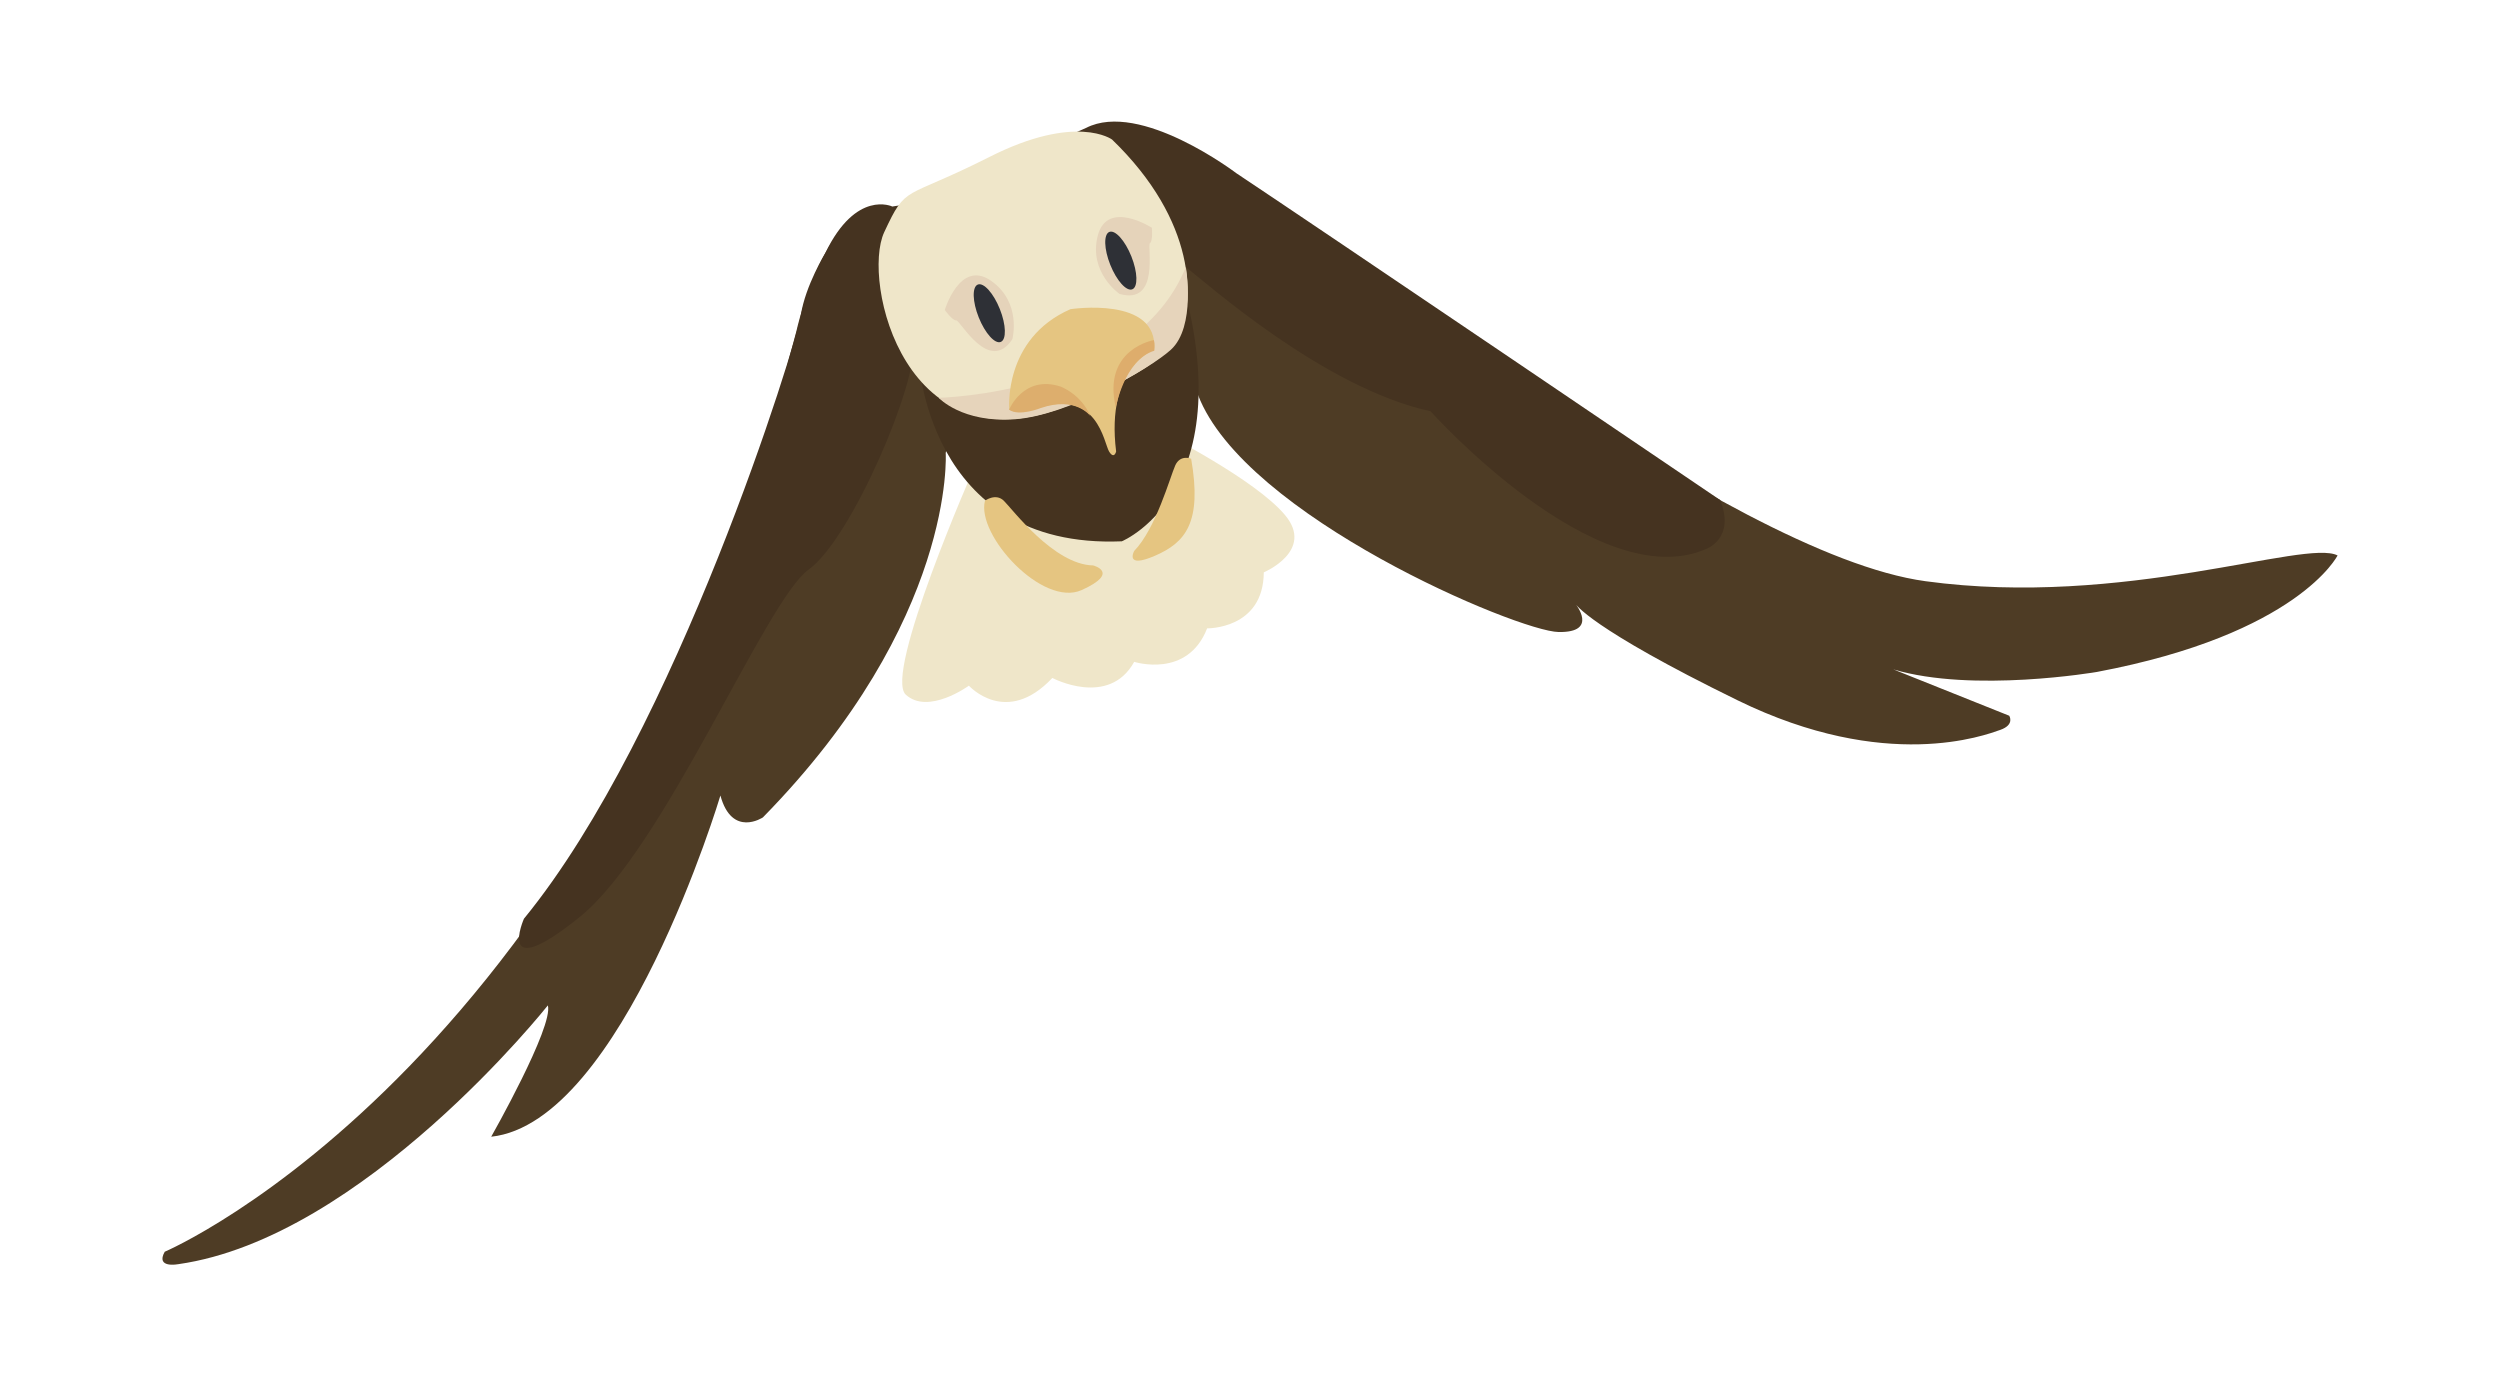
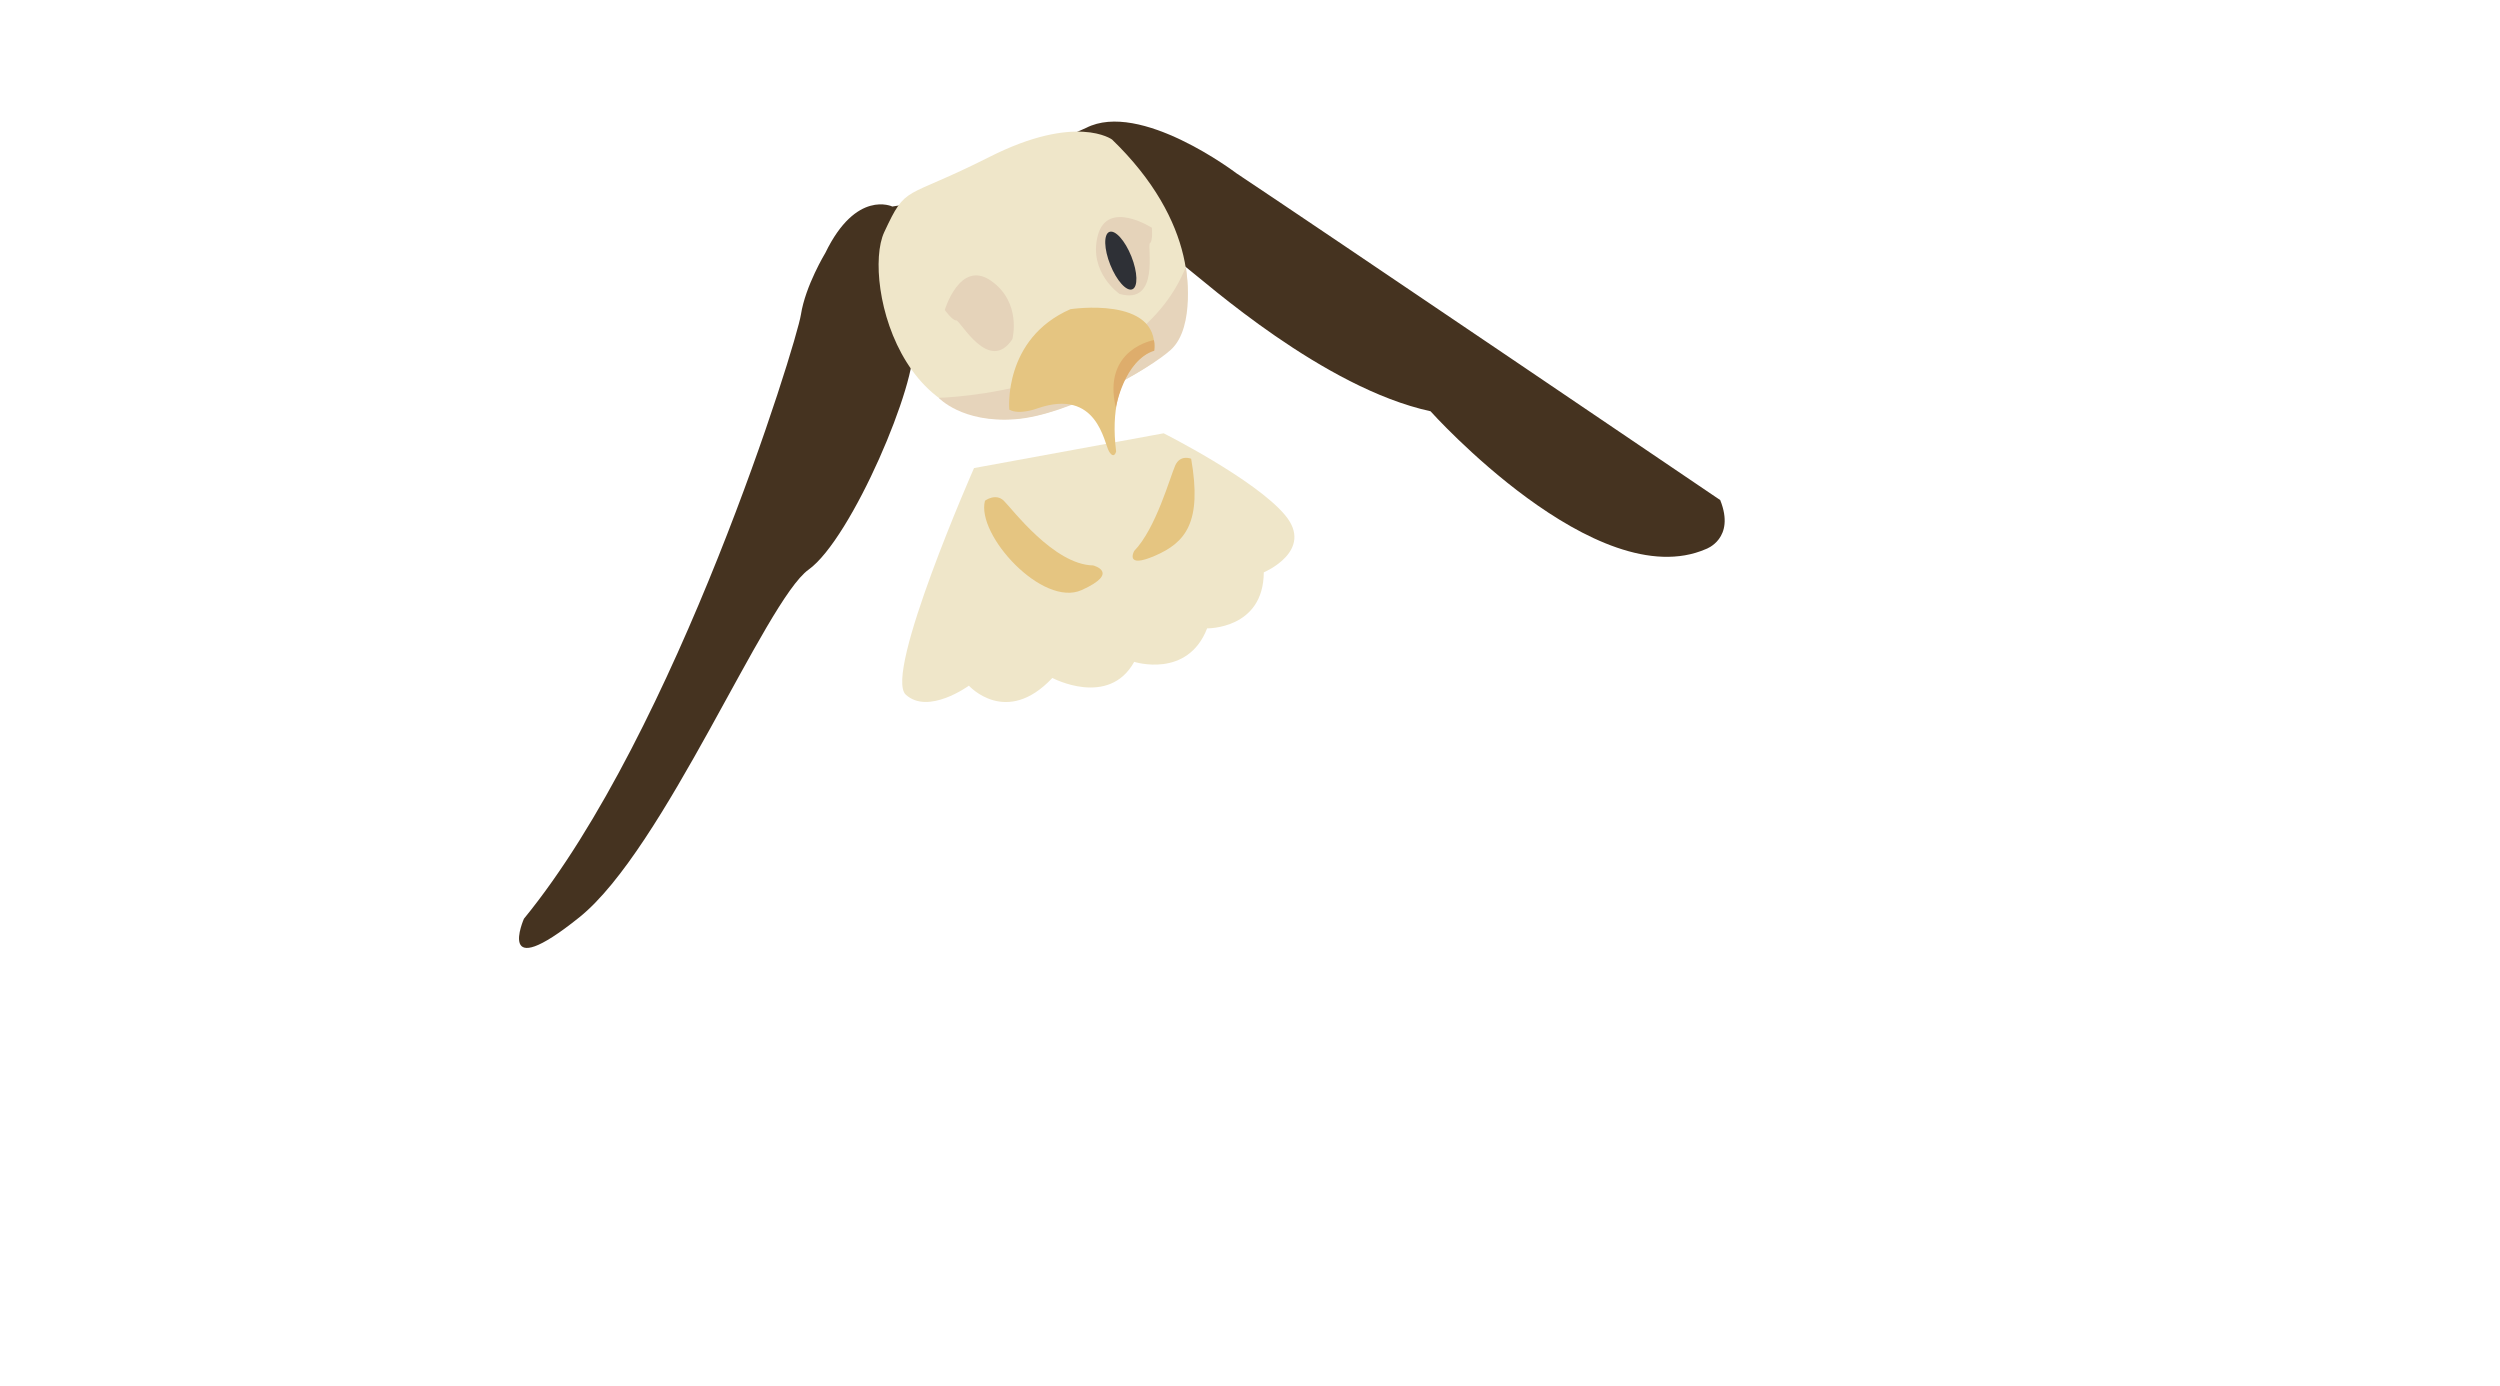
<svg xmlns="http://www.w3.org/2000/svg" id="Illustrations" viewBox="0 0 958 531.27">
  <defs>
    <style>
      .cls-1 {
        fill: #4e3c25;
      }

      .cls-2 {
        fill: #e5d3ba;
      }

      .cls-3 {
        fill: #e6d4bb;
      }

      .cls-4 {
        fill: #453320;
      }

      .cls-5 {
        fill: #2e3036;
      }

      .cls-6 {
        fill: #dead6c;
      }

      .cls-7 {
        fill: #ddae6d;
      }

      .cls-8 {
        fill: #e5c581;
      }

      .cls-9 {
        fill: #45331f;
      }

      .cls-10 {
        fill: #efe6c9;
      }
    </style>
  </defs>
  <g id="EAGLE_FLAP" data-name="EAGLE FLAP">
    <g id="EAGLE_FLAP-2" data-name="EAGLE FLAP">
      <path class="cls-10" d="M373.25,179.36s-34.78,78.94-26.15,86.84c8.63,7.89,24.18-3.45,24.18-3.45,0,0,14.25,15.91,31.98-2.96,0,0,21.56,11.47,31.37-6.17,0,0,20.41,6.54,27.94-12.83,0,0,21.59.37,21.71-21.46,0,0,19.61-8.26,8.14-21.96-11.47-13.69-46.51-31.33-46.51-31.33l-72.65,13.32Z" />
-       <path class="cls-1" d="M63.14,479.66s169.48-72.16,242.01-352.66c0,0,13.08-59.95,41.45-44.9,28.37,15.05,67.6-31.33,67.6-31.33,0,0,12.34-13.57,54.03,12.83,41.69,26.4,193.66,148.76,269.64,159.12,75.98,10.36,145.55-16.28,157.89-9.87,0,0-15.05,30.1-92.27,44.65,0,0-47.37,8.14-77.96-.99l44.41,17.76s2.22,3.45-3.45,5.43c-5.67,1.97-43.67,16.53-100.65-11.35-56.99-27.88-62.17-37.01-62.17-37.01,0,0,9.13,11.1-6.41,10.85-15.54-.25-120.39-44.41-138.15-90.79,0,0-93.01,13.82-94.24,14.31s-2.47,7.89-2.47,7.89c0,0,3.95,64.14-70.06,139.63,0,0-11.84,7.89-16.28-8.39,0,0-37.5,125.32-87.83,130.75,0,0,23.93-42.19,21.71-50.33,0,0-70.56,89.06-141.61,99.17,0,0-8.88,1.73-5.18-4.81Z" />
      <path class="cls-4" d="M200.8,351.99s-11.35,25.66,21.22-.49c32.56-26.15,71.3-121.38,87.83-133.22,16.53-11.84,42.19-72.53,39.97-86.35-2.22-13.82,97.2-35.28,104.6-29.6,7.4,5.67,52.79,46.38,93.75,55.26,0,0,63.65,71.05,105.59,52.79,0,0,11.35-3.95,5.43-18.75,0,0-155.42-105.34-185.52-125.32,0,0-36.76-27.94-57.48-17.3l-64.88,28.65-9.37,1.48s-13.82-6.66-25.66,17.76c0,0-7.65,12.58-9.37,23.68s-47.61,159.86-106.08,231.41Z" />
-       <path class="cls-9" d="M351.84,136.01s2.51,74.57,78.04,71.42c0,0,52.03-21.28,17.74-116.38l-95.78,44.96Z" />
      <path class="cls-10" d="M426.16,53.48s-13.69-10.18-47,6.66c-33.3,16.84-31.64,10.18-40.34,28.86-8.7,18.69,7.96,91.96,70.86,66.24,0,0,35.15-12.95,41.82-26.27,6.66-13.32,7.03-44.22-25.35-75.49Z" />
      <path class="cls-3" d="M359.72,152.44s75.1-1.58,94.69-50.11c0,0,3.97,22.87-5.74,31.7-8.14,7.41-39.35,25.13-59.7,26.63-20.35,1.5-29.25-8.22-29.25-8.22Z" />
      <path class="cls-8" d="M386.75,156.97s-2.47-27.14,23.44-38.49c0,0,33.8-5.18,32.07,15.54,0,0-18.63,6.41-14.56,38.98,0,0-.74,3.21-2.71,0s-4.44-24.42-27.38-16.53c0,0-7.03,2.71-10.85.49Z" />
-       <path class="cls-7" d="M386.69,156.97s5.49-13.38,19.61-8.88c0,0,7.89,2.78,11.53,11.35,0,0-5.49-7.71-19-3.08,0,0-8.45,3.39-12.15.62Z" />
      <path class="cls-6" d="M442.17,130.33s-19.89,3.33-14.59,25.9c0,0,3.21-18.26,14.74-21.83,0,0,.34-2.37-.16-4.07Z" />
      <path class="cls-8" d="M456.45,175.79s-4.16-1.76-6.11,2.59c-1.94,4.35-7.39,24.15-15.72,32.75,0,0-3.85,6.94,7.93,1.85,11.77-5.09,18.16-12.77,13.9-37.19Z" />
      <path class="cls-8" d="M377.44,191.88s4.07-3.05,7.22,0c3.15,3.05,19.15,24.52,34.23,24.79,0,0,10.58,2.68-4.38,9.44-14.96,6.75-40.49-21.09-37.07-34.23Z" />
      <path class="cls-2" d="M429,112.63s-11.96-8.23-8.34-22.3,20.74-3.05,20.74-3.05c0,0,.46,5-.74,5.92s3.98,23.87-11.66,19.43Z" />
      <path class="cls-2" d="M387.95,129.94s3.71-14.04-8.19-22.35c-11.91-8.31-17.72,11.19-17.72,11.19,0,0,2.9,4.09,4.42,4.01s12.53,20.7,21.5,7.15Z" />
    </g>
    <ellipse class="cls-5" cx="429.5" cy="99.86" rx="4.35" ry="11.84" transform="translate(-6.37 166.65) rotate(-21.8)" />
-     <ellipse class="cls-5" cx="379.09" cy="120.03" rx="4.35" ry="11.84" transform="translate(-17.46 149.37) rotate(-21.8)" />
  </g>
</svg>